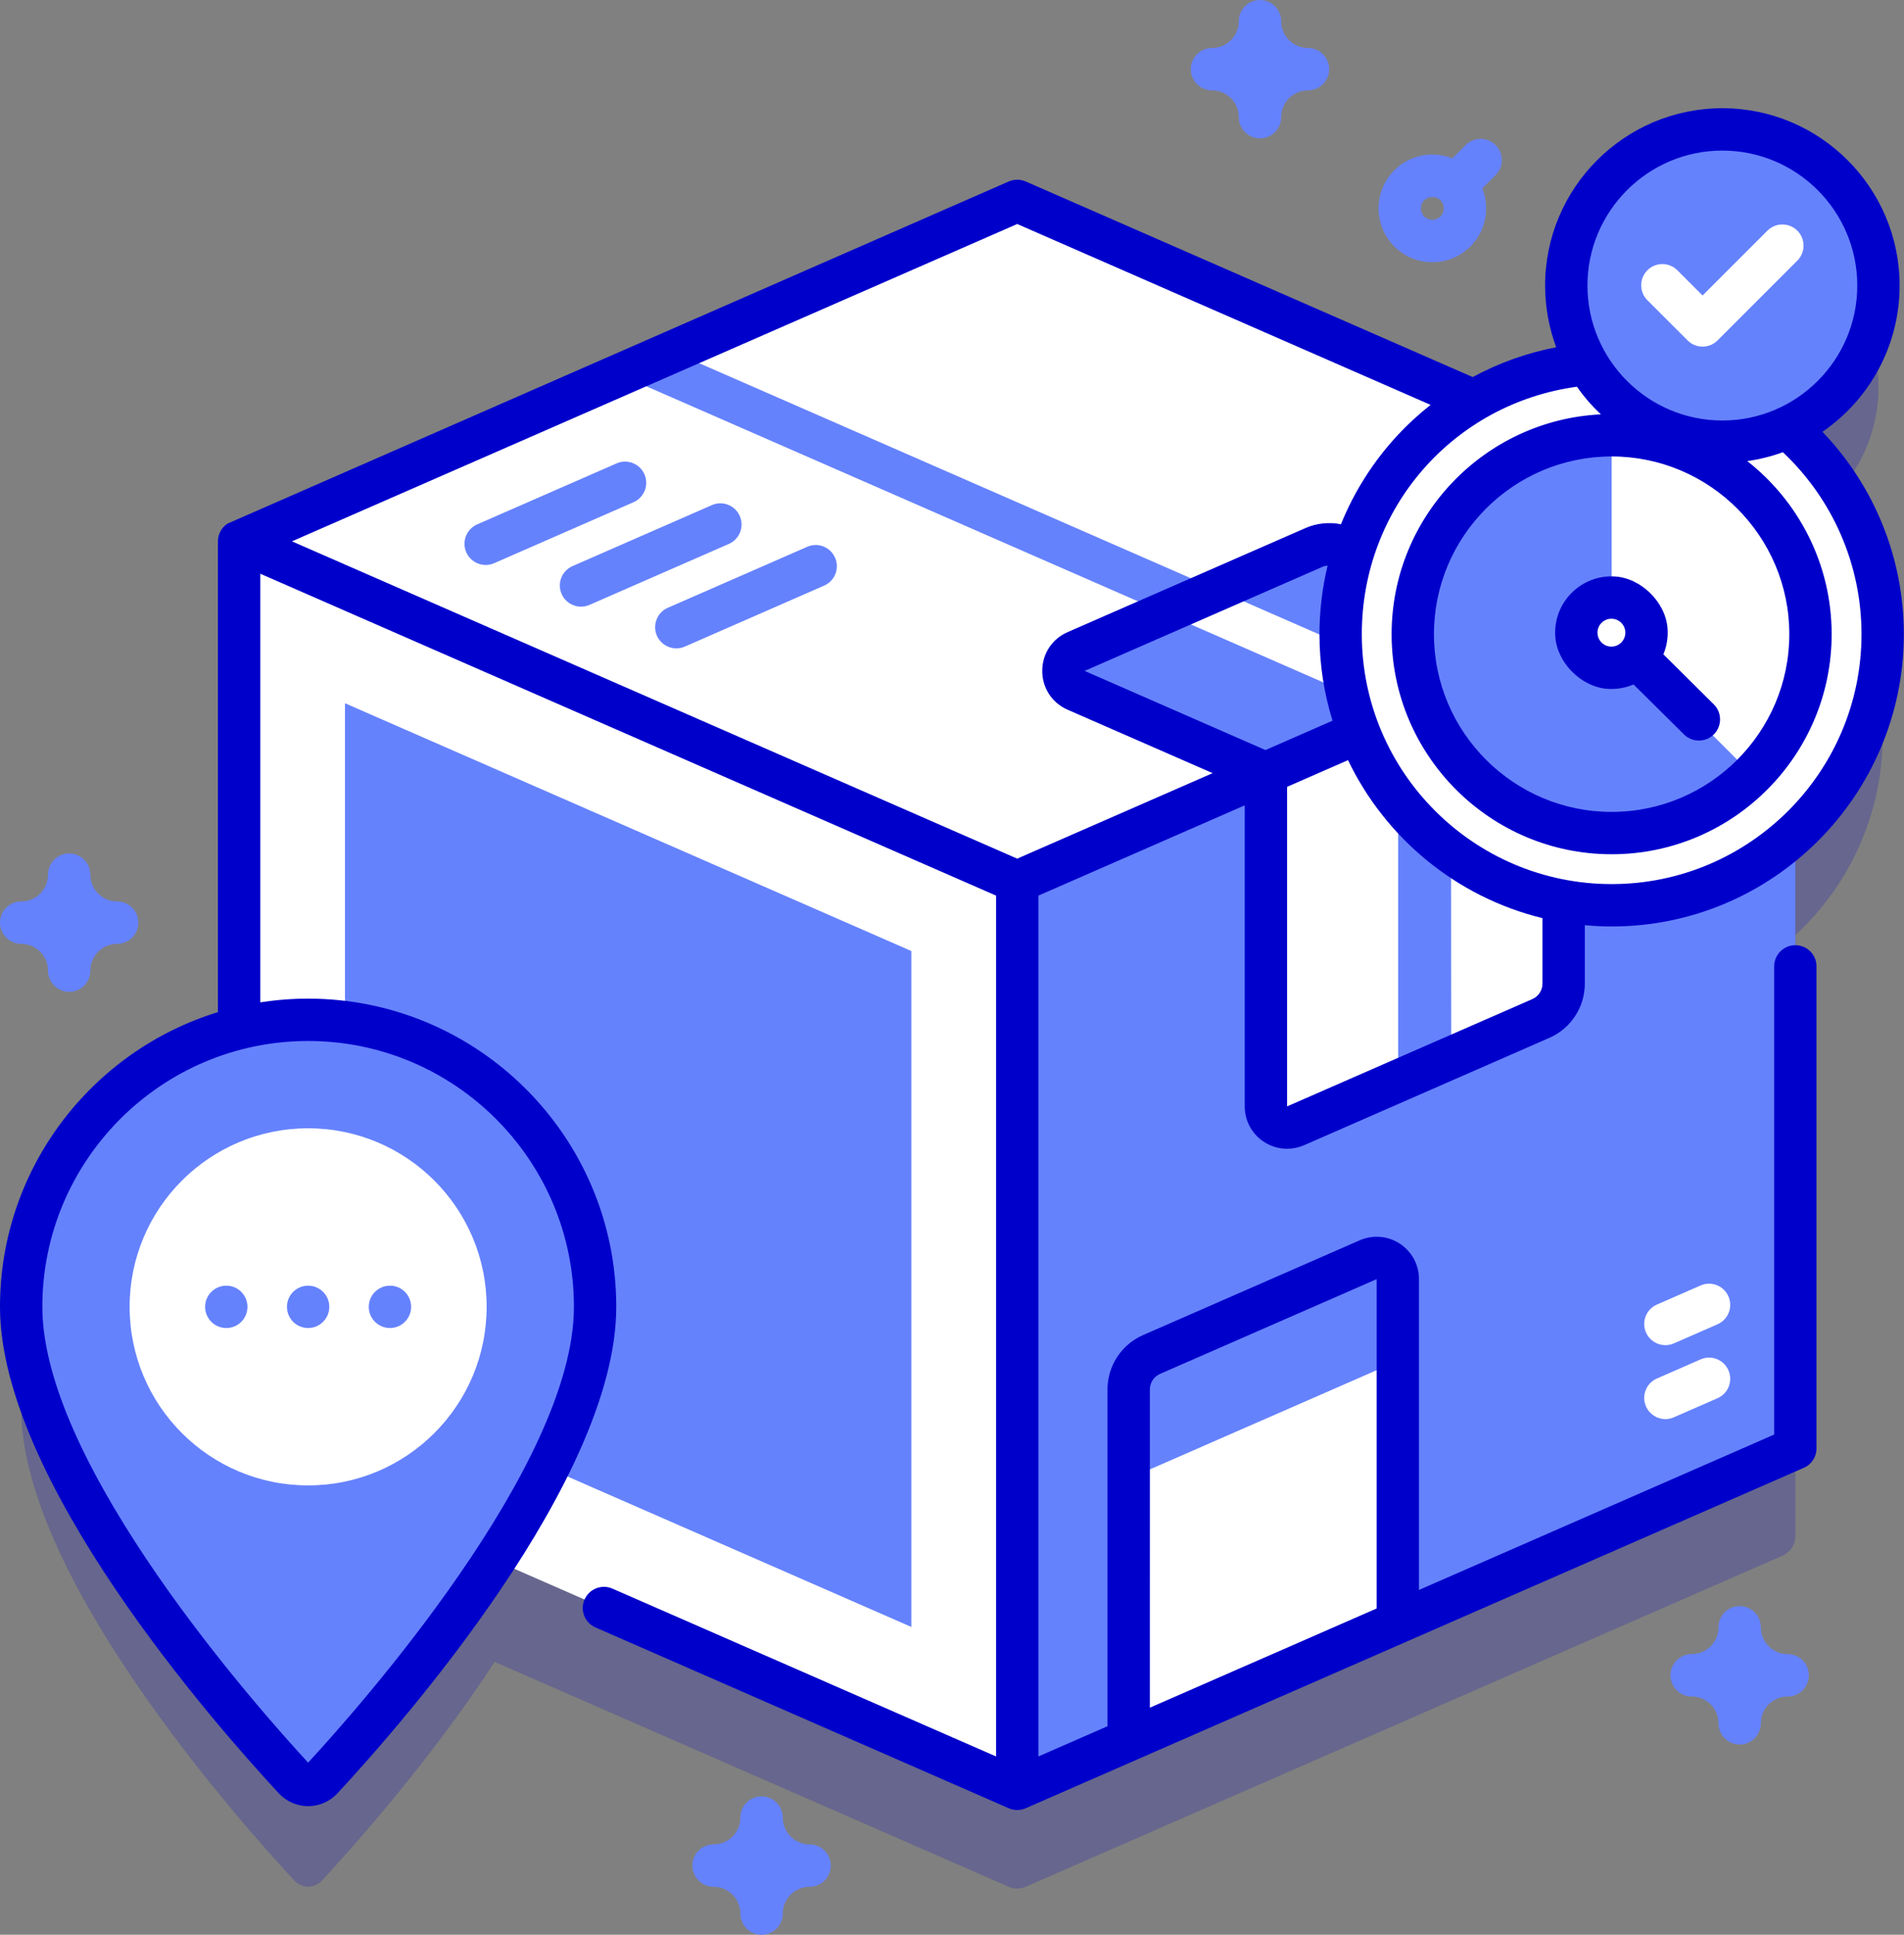
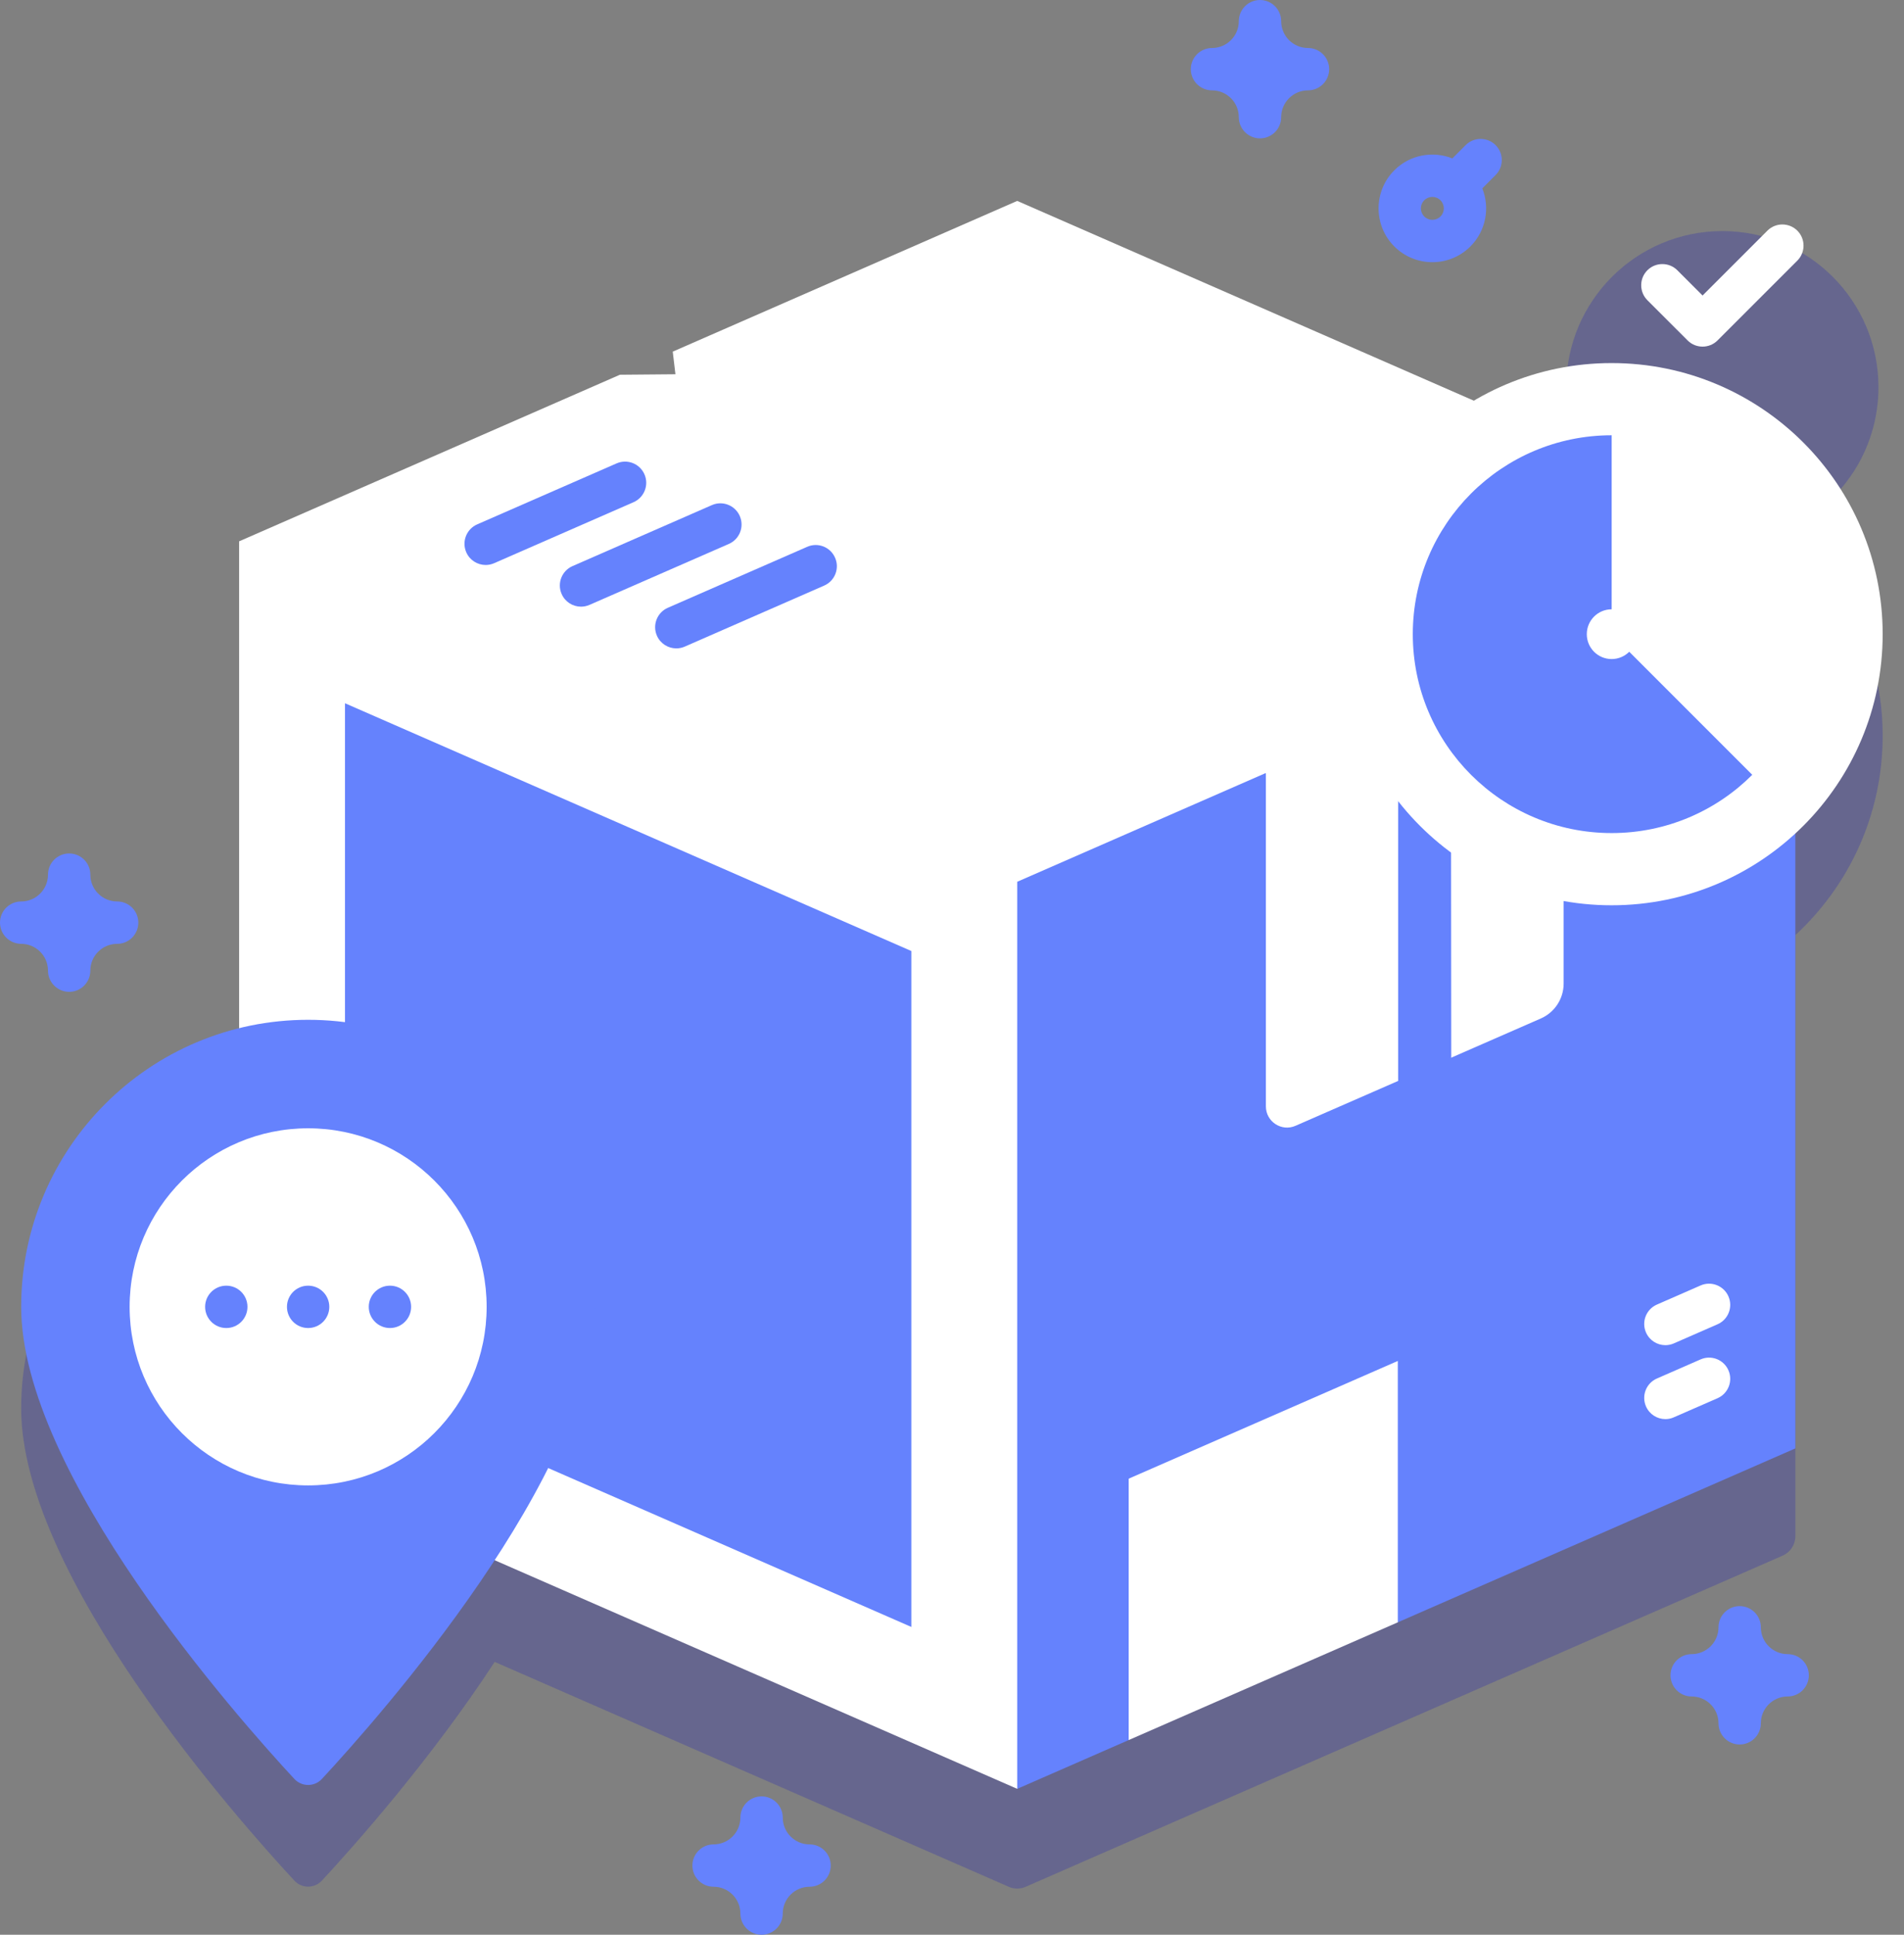
<svg xmlns="http://www.w3.org/2000/svg" width="63" height="64" viewBox="0 0 63 64" fill="none">
  <rect x="0" y="0" width="63" height="64" fill="#808080" stroke="none" />
  <g id="Group 33">
    <path id="Vector" opacity="0.2" d="M62.294 24.341C62.294 21.603 61.066 19.153 59.131 17.508C60.915 16.695 62.155 14.897 62.155 12.809C62.155 9.956 59.843 7.644 56.99 7.644C54.138 7.644 51.825 9.956 51.825 12.809C51.825 13.758 52.082 14.646 52.529 15.411C51.165 15.531 49.889 15.956 48.769 16.618L33.939 10.132C33.76 10.053 33.557 10.053 33.378 10.132L8.332 21.086C8.077 21.198 7.912 21.45 7.912 21.728V37.376C3.771 38.398 0.701 42.136 0.701 46.592C0.701 52.108 7.853 60.176 9.742 62.211C9.987 62.475 10.404 62.475 10.649 62.211C11.671 61.11 14.231 58.245 16.368 54.974L33.378 62.413C33.557 62.492 33.76 62.492 33.939 62.413L58.985 51.459C59.24 51.347 59.405 51.095 59.405 50.817V30.933C61.181 29.294 62.294 26.948 62.294 24.341Z" fill="#0000CB" />
    <path id="Vector_2" d="M33.658 6.646L22.26 11.632L22.349 12.38L20.512 12.396L7.912 17.907L8.612 18.978L33.658 29.869L58.704 18.98L59.405 17.907L33.658 6.646Z" fill="white" />
-     <path id="Vector_3" d="M48.009 22.891L46.262 23.656L20.512 12.396L22.259 11.631L48.009 22.891Z" fill="#6582FD" />
-     <path id="Vector_4" d="M51.738 21.26L48.009 22.891L46.735 22.906L46.262 23.656L41.873 25.576L35.607 22.835C35.047 22.59 35.047 21.796 35.607 21.551L38.528 20.274L40.281 20.295L40.276 19.509L43.478 18.109C43.8 17.968 44.165 17.968 44.486 18.108L51.738 21.26Z" fill="#6582FD" />
    <path id="Vector_5" d="M48.009 22.891L46.262 23.656L38.527 20.273L40.276 19.51L48.009 22.891Z" fill="white" />
    <path id="Vector_6" d="M33.658 29.168L34.359 29.626V58.306L33.658 59.173L7.912 47.912V17.907L33.658 29.168Z" fill="white" />
    <path id="Vector_7" d="M11.415 45.621V23.263L30.155 31.459V53.818L11.415 45.621Z" fill="#6582FD" />
    <path id="Vector_8" d="M33.658 29.168V59.173L37.346 57.56L38.046 56.489L45.551 53.207L46.251 53.665L59.405 47.912V17.907L51.738 21.26L51 22.284L42.586 25.964L41.873 25.575L33.658 29.168Z" fill="#6582FD" />
-     <path id="Vector_9" d="M51.738 21.26V32.536C51.738 33.037 51.441 33.491 50.982 33.691L48.019 34.987L47.141 34.671L46.262 35.756L42.867 37.24C42.405 37.443 41.886 37.104 41.886 36.598V25.57L46.262 23.656L47.307 23.899L48.009 22.891L51.738 21.26Z" fill="white" />
+     <path id="Vector_9" d="M51.738 21.26V32.536C51.738 33.037 51.441 33.491 50.982 33.691L48.019 34.987L47.141 34.671L46.262 35.756L42.867 37.24C42.405 37.443 41.886 37.104 41.886 36.598V25.57L47.307 23.899L48.009 22.891L51.738 21.26Z" fill="white" />
    <path id="Vector_10" d="M48.009 22.891L48.019 34.987L46.262 35.756V23.656L48.009 22.891Z" fill="#6582FD" />
    <path id="Vector_11" d="M37.346 48.913V57.56L46.251 53.665V45.019L45.551 44.624L38.046 47.906L37.346 48.913Z" fill="white" />
    <path id="Vector_12" d="M55.105 46.943C54.835 46.943 54.578 46.786 54.463 46.523C54.308 46.168 54.469 45.755 54.824 45.6L56.269 44.968C56.623 44.812 57.036 44.974 57.191 45.329C57.346 45.683 57.185 46.096 56.83 46.252L55.385 46.883C55.294 46.924 55.199 46.943 55.105 46.943Z" fill="white" />
    <path id="Vector_13" d="M55.105 44.497C54.835 44.497 54.578 44.34 54.463 44.077C54.308 43.722 54.469 43.309 54.824 43.154L56.269 42.522C56.623 42.367 57.036 42.529 57.191 42.883C57.346 43.238 57.185 43.651 56.83 43.806L55.385 44.438C55.294 44.478 55.199 44.497 55.105 44.497Z" fill="white" />
    <path id="Vector_14" d="M19.69 43.229C19.69 48.744 12.541 56.81 10.65 58.847C10.404 59.111 9.987 59.111 9.741 58.847C7.85 56.81 0.701 48.744 0.701 43.229C0.701 37.985 4.952 33.734 10.195 33.734C15.439 33.734 19.69 37.986 19.69 43.229Z" fill="#6582FD" />
    <path id="Vector_15" d="M10.195 49.136C13.457 49.136 16.102 46.491 16.102 43.229C16.102 39.967 13.457 37.323 10.195 37.323C6.933 37.323 4.289 39.967 4.289 43.229C4.289 46.491 6.933 49.136 10.195 49.136Z" fill="white" />
    <path id="Vector_16" d="M7.488 43.93C7.875 43.93 8.188 43.616 8.188 43.229C8.188 42.842 7.875 42.529 7.488 42.529C7.101 42.529 6.787 42.842 6.787 43.229C6.787 43.616 7.101 43.93 7.488 43.93Z" fill="#6582FD" />
    <path id="Vector_17" d="M10.195 43.93C10.582 43.93 10.896 43.616 10.896 43.229C10.896 42.842 10.582 42.529 10.195 42.529C9.808 42.529 9.495 42.842 9.495 43.229C9.495 43.616 9.808 43.93 10.195 43.93Z" fill="#6582FD" />
    <path id="Vector_18" d="M12.903 43.93C13.29 43.93 13.603 43.616 13.603 43.229C13.603 42.842 13.29 42.529 12.903 42.529C12.516 42.529 12.202 42.842 12.202 43.229C12.202 43.616 12.516 43.93 12.903 43.93Z" fill="#6582FD" />
    <path id="Vector_19" d="M53.326 29.946C58.279 29.946 62.294 25.931 62.294 20.978C62.294 16.025 58.279 12.01 53.326 12.01C48.374 12.01 44.359 16.025 44.359 20.978C44.359 25.931 48.374 29.946 53.326 29.946Z" fill="white" />
    <path id="Vector_20" d="M59.906 20.979C59.906 22.796 59.169 24.439 57.979 25.631L56.828 25.46L52.627 21.259V15.38L53.327 14.398C56.96 14.398 59.906 17.344 59.906 20.979Z" fill="white" />
    <path id="Vector_21" d="M57.979 25.63C56.788 26.821 55.143 27.557 53.327 27.557C49.693 27.557 46.747 24.612 46.747 20.978C46.747 17.345 49.693 14.398 53.327 14.398V20.978L57.979 25.63Z" fill="#6582FD" />
    <path id="Vector_22" d="M53.326 21.801C53.781 21.801 54.149 21.433 54.149 20.978C54.149 20.524 53.781 20.155 53.326 20.155C52.872 20.155 52.504 20.524 52.504 20.978C52.504 21.433 52.872 21.801 53.326 21.801Z" fill="white" />
-     <path id="Vector_23" d="M56.99 14.61C59.843 14.61 62.155 12.298 62.155 9.446C62.155 6.593 59.843 4.281 56.99 4.281C54.138 4.281 51.825 6.593 51.825 9.446C51.825 12.298 54.138 14.61 56.99 14.61Z" fill="#6582FD" />
    <path id="Vector_24" d="M56.335 11.466C56.156 11.466 55.976 11.398 55.84 11.261L54.509 9.931C54.236 9.657 54.236 9.214 54.509 8.94C54.783 8.667 55.227 8.667 55.5 8.94L56.335 9.775L58.48 7.63C58.753 7.357 59.197 7.357 59.471 7.63C59.744 7.904 59.744 8.347 59.471 8.621L56.83 11.261C56.694 11.398 56.514 11.466 56.335 11.466Z" fill="white" />
    <path id="Vector_25" d="M46.251 42.313V45.019L37.346 48.913V45.962C37.346 45.46 37.642 45.006 38.101 44.806L45.27 41.671C45.732 41.468 46.251 41.807 46.251 42.313Z" fill="#6582FD" />
-     <path id="Vector_26" d="M41.82 37.77C42.051 37.923 42.318 38 42.585 38C42.776 38 42.968 37.961 43.149 37.883L51.263 34.333C51.978 34.021 52.439 33.316 52.439 32.535V30.605C52.731 30.631 53.028 30.647 53.327 30.647C58.658 30.647 62.995 26.31 62.995 20.978C62.995 18.468 62.023 16.078 60.301 14.284C61.842 13.226 62.855 11.452 62.855 9.445C62.855 6.211 60.224 3.58 56.99 3.58C53.756 3.58 51.125 6.211 51.125 9.445C51.125 10.163 51.255 10.851 51.492 11.487C50.521 11.673 49.591 12.007 48.729 12.473L33.939 6.003C33.76 5.925 33.557 5.925 33.377 6.003C33.377 6.003 7.53 17.32 7.528 17.321C7.33 17.45 7.211 17.671 7.211 17.907V33.48C3.041 34.76 0 38.646 0 43.229C0 48.94 7.063 56.992 9.228 59.324C9.477 59.592 9.829 59.746 10.195 59.746H10.195C10.561 59.746 10.914 59.592 11.163 59.324C13.328 56.992 20.391 48.94 20.391 43.229C20.391 37.608 15.817 33.034 10.195 33.034C9.657 33.034 9.128 33.077 8.612 33.157V18.978L32.958 29.626V58.102L20.264 52.55C19.91 52.395 19.497 52.557 19.341 52.911C19.186 53.266 19.348 53.679 19.703 53.834L33.377 59.815C33.468 59.854 33.563 59.874 33.658 59.874C33.754 59.874 33.849 59.853 33.938 59.815C33.938 59.814 33.939 59.815 33.939 59.815L59.686 48.554C59.941 48.443 60.105 48.191 60.105 47.912V31.967C60.105 31.58 59.792 31.266 59.405 31.266C59.018 31.266 58.704 31.58 58.704 31.967V47.454L46.952 52.594V42.313C46.952 41.838 46.715 41.4 46.318 41.14C45.921 40.88 45.424 40.839 44.989 41.029L37.821 44.164C37.107 44.476 36.645 45.182 36.645 45.961V57.102L34.359 58.102V29.626L41.186 26.64V36.599C41.186 37.073 41.422 37.511 41.82 37.77ZM10.195 34.435C15.044 34.435 18.99 38.38 18.99 43.229C18.99 48.496 11.801 56.569 10.195 58.306C8.59 56.569 1.401 48.495 1.401 43.229C1.401 38.38 5.346 34.435 10.195 34.435ZM38.047 45.962C38.047 45.739 38.178 45.537 38.382 45.448L45.551 42.313V53.207L38.046 56.489L38.047 45.962ZM51.038 32.535C51.038 32.758 50.906 32.96 50.701 33.05L42.587 36.599V26.028L44.604 25.145C45.843 27.729 48.197 29.678 51.038 30.371V32.535ZM56.99 4.981C59.452 4.981 61.454 6.984 61.454 9.445C61.454 11.907 59.452 13.91 56.99 13.91C54.529 13.91 52.526 11.907 52.526 9.445C52.526 6.984 54.529 4.981 56.99 4.981ZM59.205 20.978C59.205 24.22 56.568 26.857 53.326 26.857C50.085 26.857 47.447 24.22 47.447 20.978C47.447 17.736 50.085 15.099 53.326 15.099C56.568 15.099 59.205 17.736 59.205 20.978ZM52.177 12.792C52.409 13.124 52.676 13.43 52.969 13.707C49.12 13.894 46.046 17.084 46.046 20.978C46.046 24.992 49.312 28.258 53.326 28.258C57.34 28.258 60.606 24.992 60.606 20.978C60.606 18.656 59.512 16.586 57.814 15.252C58.222 15.195 58.616 15.096 58.992 14.959C60.65 16.52 61.594 18.691 61.594 20.978C61.594 25.537 57.885 29.245 53.327 29.245C48.768 29.245 45.06 25.537 45.06 20.978C45.06 16.802 48.091 13.353 52.177 12.792ZM33.658 28.403L9.66 17.907L33.658 7.41L47.336 13.393C46.937 13.708 46.56 14.054 46.211 14.433C45.419 15.294 44.8 16.28 44.369 17.342C43.978 17.264 43.567 17.306 43.198 17.467L35.326 20.91C34.809 21.135 34.486 21.628 34.486 22.193C34.486 22.758 34.809 23.251 35.326 23.477L40.124 25.575L33.658 28.403ZM35.888 22.193L43.76 18.75C43.813 18.727 43.87 18.716 43.928 18.71C43.751 19.446 43.659 20.207 43.659 20.978C43.659 21.974 43.81 22.936 44.091 23.84L41.872 24.811L35.888 22.193Z" fill="#0000CB" />
-     <path id="Vector_27" d="M51.461 21.057C51.52 21.921 52.319 22.724 53.182 22.786C53.492 22.808 53.787 22.754 54.051 22.641L55.72 24.294C55.995 24.567 56.439 24.565 56.711 24.29C56.983 24.015 56.981 23.572 56.706 23.299L55.038 21.645C55.149 21.381 55.2 21.085 55.175 20.775C55.106 19.913 54.296 19.12 53.432 19.069C52.309 19.003 51.385 19.936 51.461 21.057ZM53.78 20.926C53.781 21.181 53.575 21.388 53.321 21.39C53.067 21.391 52.859 21.185 52.858 20.93C52.856 20.676 53.062 20.468 53.317 20.467C53.571 20.466 53.779 20.672 53.78 20.926Z" fill="#0000CB" />
    <path id="Vector_28" d="M16.071 18.689C15.8 18.689 15.543 18.532 15.428 18.269C15.273 17.914 15.435 17.501 15.789 17.346L20.401 15.329C20.755 15.173 21.168 15.335 21.324 15.69C21.479 16.044 21.317 16.457 20.963 16.612L16.351 18.63C16.26 18.67 16.164 18.689 16.071 18.689Z" fill="#6582FD" />
    <path id="Vector_29" d="M19.225 20.068C18.955 20.068 18.698 19.912 18.583 19.648C18.428 19.294 18.589 18.881 18.944 18.726L23.556 16.708C23.91 16.553 24.323 16.715 24.478 17.069C24.633 17.424 24.472 17.837 24.117 17.992L19.506 20.009C19.414 20.049 19.319 20.068 19.225 20.068Z" fill="#6582FD" />
    <path id="Vector_30" d="M22.378 21.448C22.108 21.448 21.851 21.291 21.736 21.028C21.581 20.673 21.743 20.26 22.097 20.105L26.709 18.088C27.064 17.932 27.476 18.094 27.631 18.449C27.787 18.803 27.625 19.216 27.27 19.371L22.659 21.389C22.567 21.429 22.472 21.448 22.378 21.448Z" fill="#6582FD" />
    <path id="Vector_31" d="M49.486 4.8C49.213 4.527 48.769 4.527 48.496 4.8L48.056 5.24C47.414 4.984 46.653 5.115 46.135 5.634C45.441 6.328 45.441 7.458 46.135 8.152C46.482 8.499 46.938 8.673 47.394 8.673C47.85 8.673 48.306 8.499 48.653 8.152C49.172 7.633 49.302 6.872 49.047 6.231L49.486 5.791C49.76 5.518 49.76 5.074 49.486 4.8ZM47.662 7.161C47.514 7.309 47.274 7.309 47.126 7.161C46.978 7.013 46.978 6.772 47.126 6.625C47.2 6.551 47.297 6.514 47.394 6.514C47.491 6.514 47.588 6.551 47.662 6.625C47.81 6.772 47.81 7.013 47.662 7.161Z" fill="#6582FD" />
    <path id="Vector_32" d="M57.562 57.706C57.175 57.706 56.862 57.392 56.862 57.005C56.862 56.516 56.464 56.118 55.974 56.118C55.587 56.118 55.274 55.804 55.274 55.417C55.274 55.03 55.587 54.717 55.974 54.717C56.464 54.717 56.862 54.319 56.862 53.829C56.862 53.442 57.175 53.129 57.562 53.129C57.949 53.129 58.263 53.442 58.263 53.829C58.263 54.319 58.661 54.717 59.15 54.717C59.537 54.717 59.851 55.03 59.851 55.417C59.851 55.804 59.537 56.118 59.15 56.118C58.661 56.118 58.263 56.516 58.263 57.005C58.263 57.392 57.949 57.706 57.562 57.706Z" fill="#6582FD" />
    <path id="Vector_33" d="M41.691 4.577C41.304 4.577 40.99 4.263 40.99 3.877C40.99 3.387 40.592 2.989 40.103 2.989C39.716 2.989 39.402 2.675 39.402 2.289C39.402 1.902 39.716 1.588 40.103 1.588C40.592 1.588 40.99 1.19 40.99 0.701C40.99 0.314 41.304 0 41.691 0C42.078 0 42.392 0.314 42.392 0.701C42.392 1.19 42.79 1.588 43.279 1.588C43.666 1.588 43.98 1.902 43.98 2.289C43.98 2.675 43.666 2.989 43.279 2.989C42.79 2.989 42.392 3.387 42.392 3.877C42.392 4.263 42.078 4.577 41.691 4.577Z" fill="#6582FD" />
    <path id="Vector_34" d="M2.289 32.809C1.902 32.809 1.588 32.495 1.588 32.108C1.588 31.619 1.19 31.221 0.701 31.221C0.314 31.221 0 30.907 0 30.52C0 30.133 0.314 29.82 0.701 29.82C1.19 29.82 1.588 29.422 1.588 28.932C1.588 28.545 1.902 28.232 2.289 28.232C2.676 28.232 2.989 28.545 2.989 28.932C2.989 29.422 3.387 29.82 3.877 29.82C4.264 29.82 4.577 30.133 4.577 30.52C4.577 30.907 4.264 31.221 3.877 31.221C3.387 31.221 2.989 31.619 2.989 32.108C2.989 32.495 2.676 32.809 2.289 32.809Z" fill="#6582FD" />
    <path id="Vector_35" d="M25.199 64C24.812 64 24.498 63.686 24.498 63.299C24.498 62.81 24.1 62.412 23.611 62.412C23.224 62.412 22.91 62.098 22.91 61.711C22.91 61.324 23.224 61.011 23.611 61.011C24.1 61.011 24.498 60.613 24.498 60.123C24.498 59.736 24.812 59.423 25.199 59.423C25.586 59.423 25.9 59.736 25.9 60.123C25.9 60.613 26.298 61.011 26.787 61.011C27.174 61.011 27.488 61.324 27.488 61.711C27.488 62.098 27.174 62.412 26.787 62.412C26.298 62.412 25.9 62.81 25.9 63.299C25.9 63.686 25.586 64 25.199 64Z" fill="#6582FD" />
  </g>
</svg>